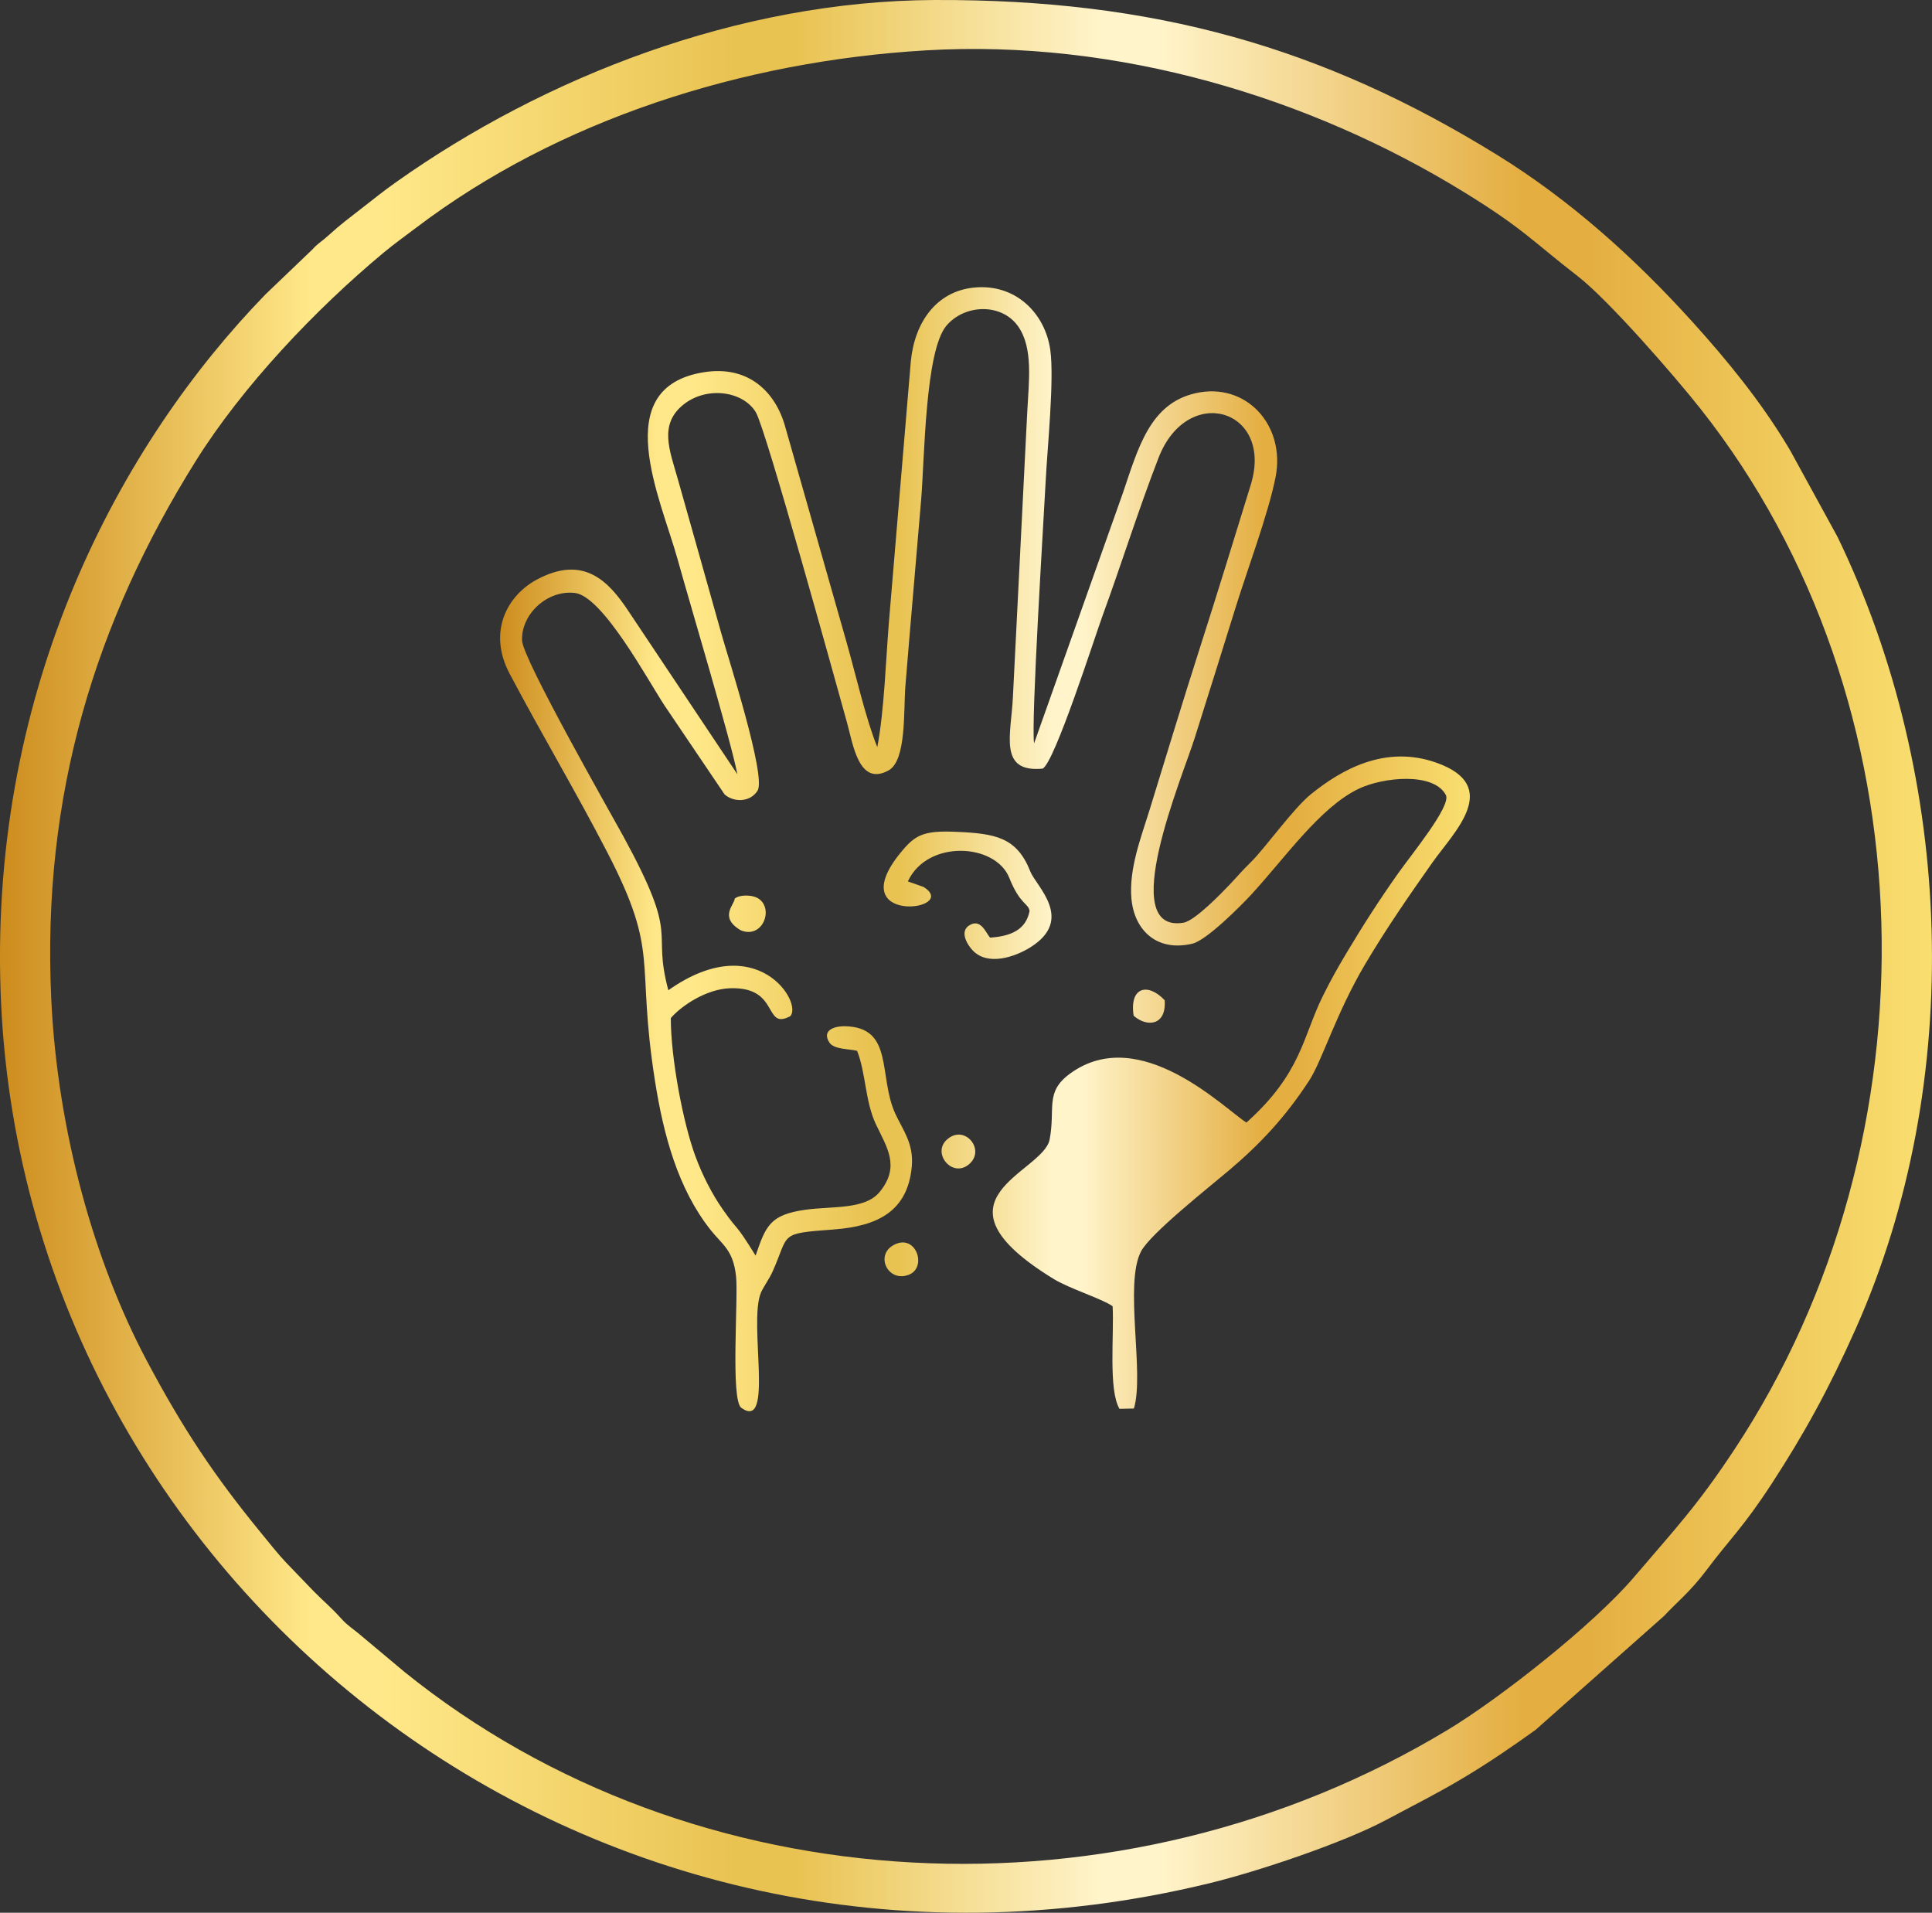
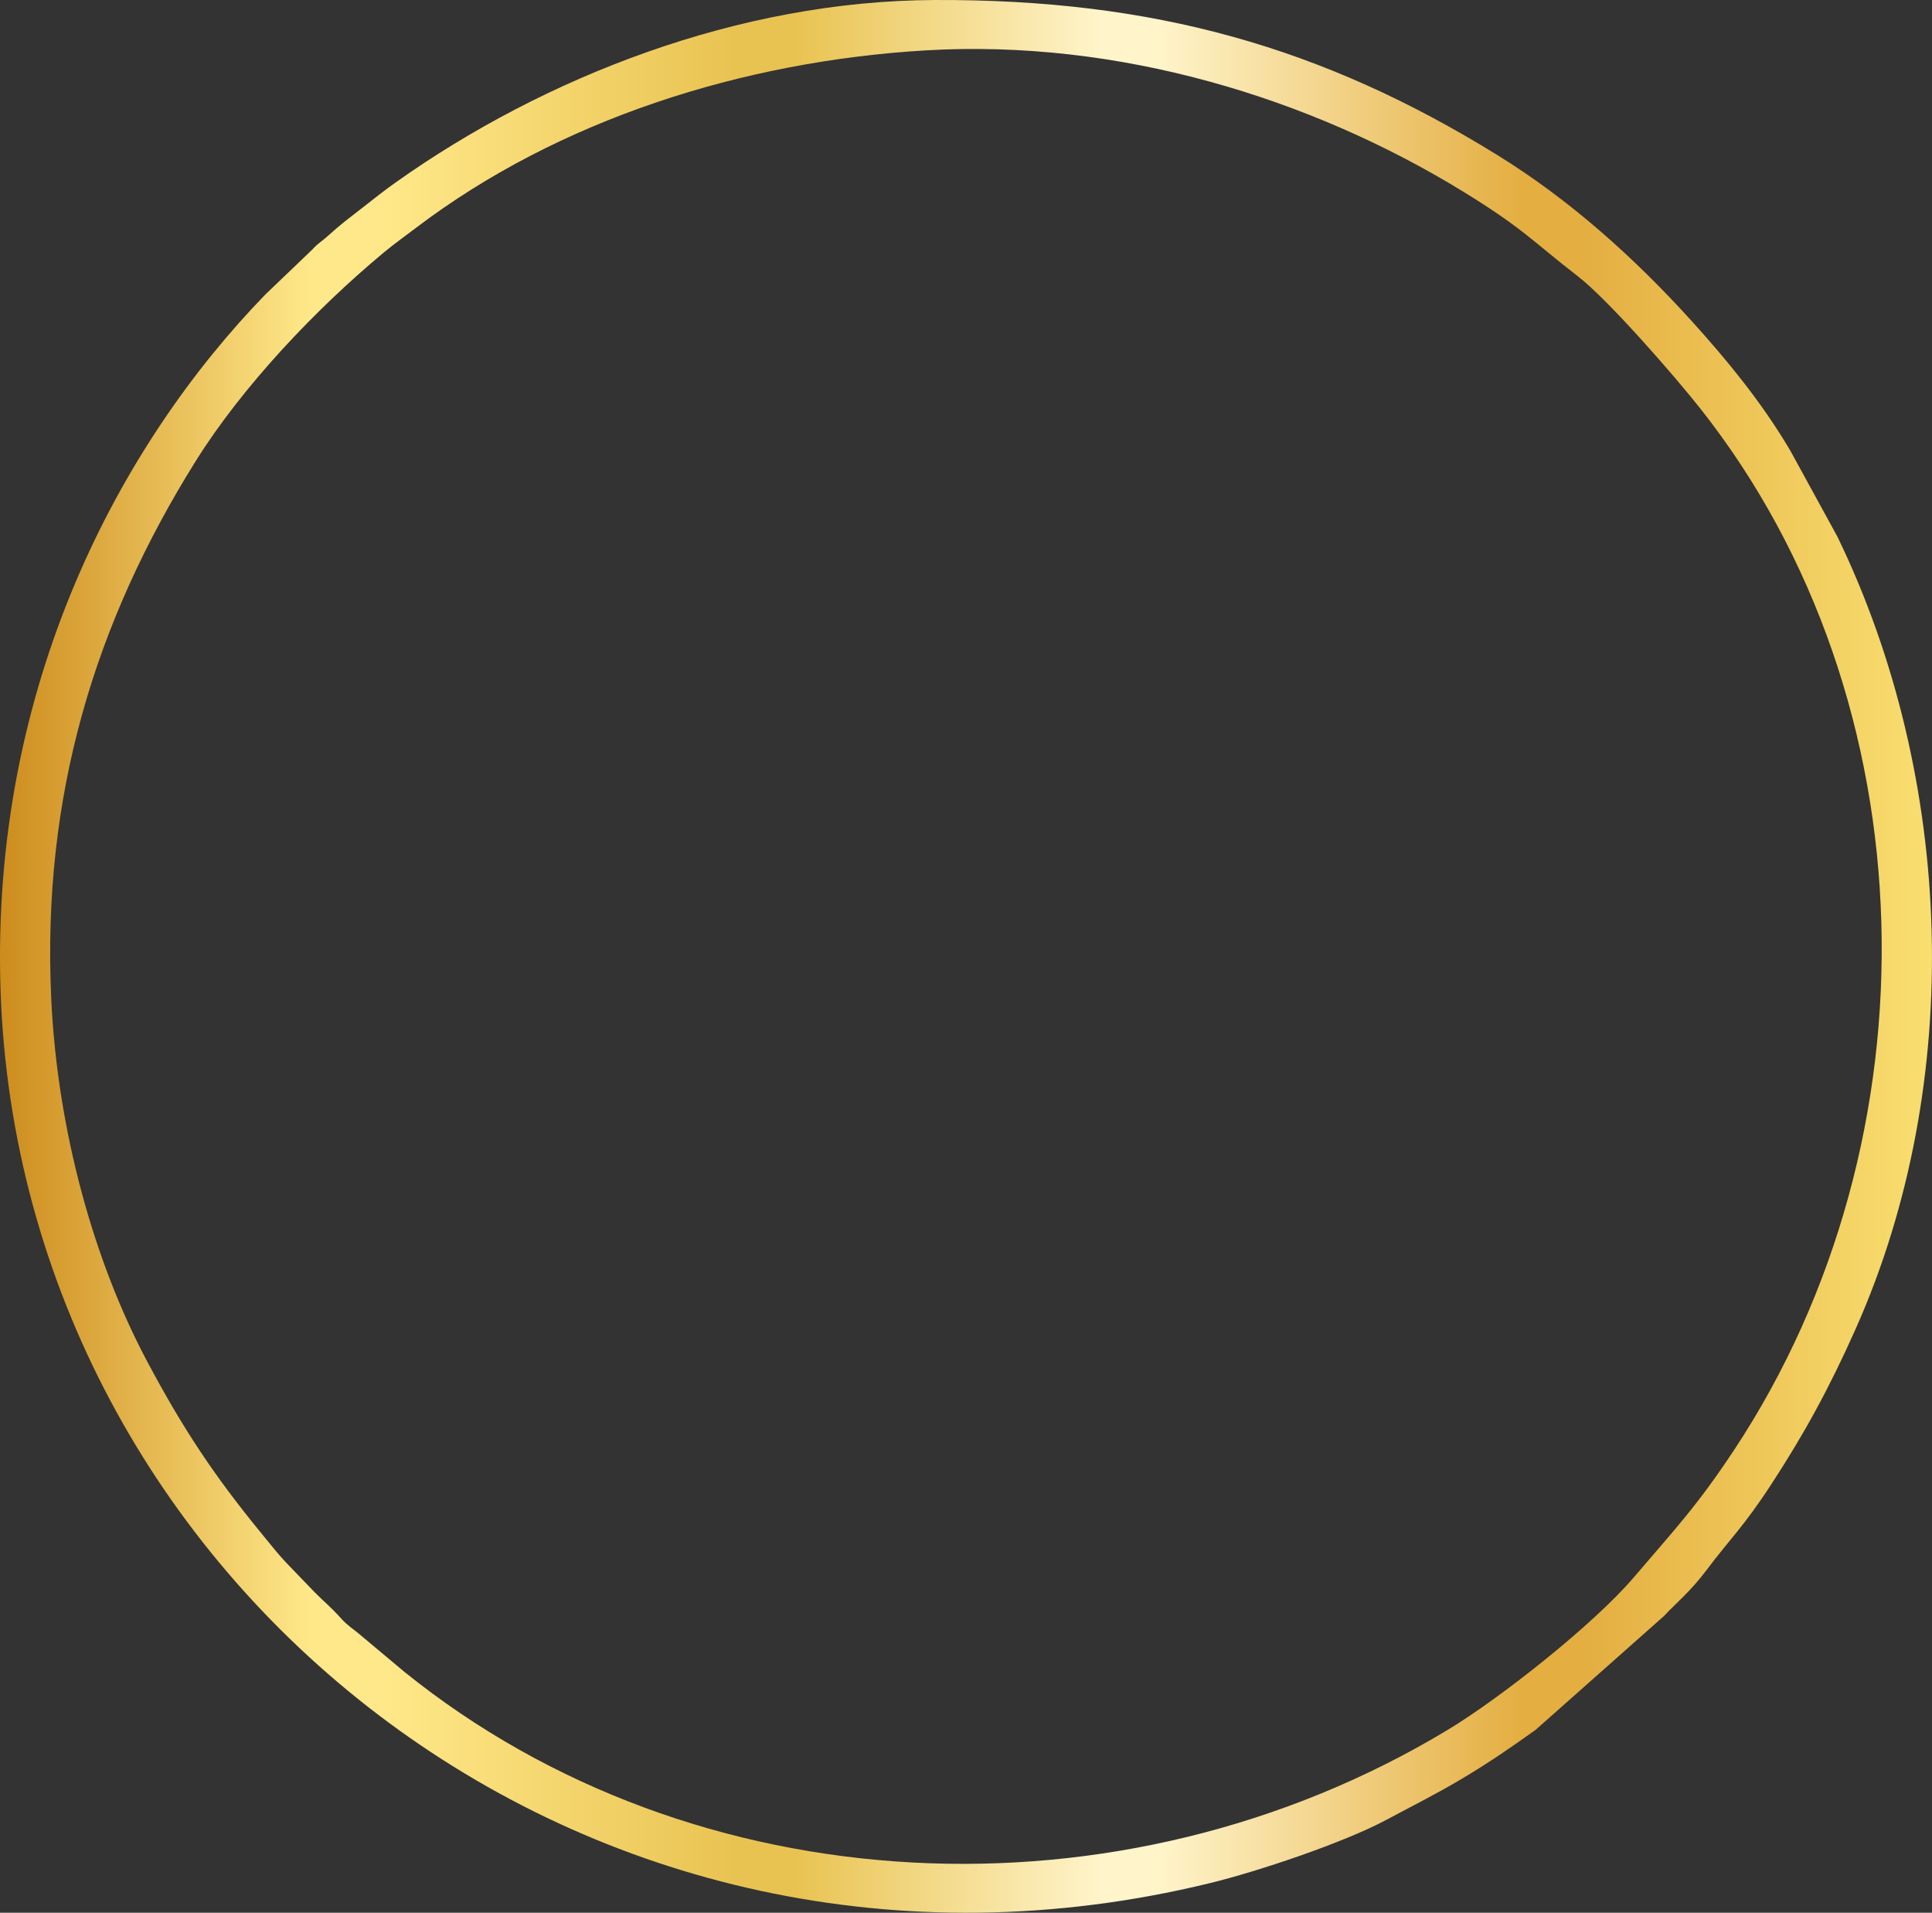
<svg xmlns="http://www.w3.org/2000/svg" xmlns:xlink="http://www.w3.org/1999/xlink" viewBox="0 0 1453.85 1439.12" style="shape-rendering:geometricPrecision; text-rendering:geometricPrecision; image-rendering:optimizeQuality; fill-rule:evenodd; clip-rule:evenodd" version="1.1" height="29.311mm" width="29.611mm" xml:space="preserve">
  <rect x="0" y="0" width="1453.85" height="1439.12" fill="#333333" stroke="none" />
  <defs>
    <style type="text/css">
   
    .fil0 {fill:url(#id0);fill-rule:nonzero}
    .fil1 {fill:url(#id1);fill-rule:nonzero}
   
  </style>
    <linearGradient y2="719.56" x2="1453.83" y1="719.56" x1="-0" gradientUnits="userSpaceOnUse" id="id0">
      <stop style="stop-opacity:1; stop-color:#CD8C1D" offset="0" />
      <stop style="stop-opacity:1; stop-color:#FFE889" offset="0.161" />
      <stop style="stop-opacity:1; stop-color:#FFE889" offset="0.18" />
      <stop style="stop-opacity:1; stop-color:#FFE889" offset="0.2" />
      <stop style="stop-opacity:1; stop-color:#E9C352" offset="0.38" />
      <stop style="stop-opacity:1; stop-color:#E9C352" offset="0.412" />
      <stop style="stop-opacity:1; stop-color:#FFF4CA" offset="0.569" />
      <stop style="stop-opacity:1; stop-color:#FFF4CA" offset="0.6" />
      <stop style="stop-opacity:1; stop-color:#E4AE41" offset="0.788" />
      <stop style="stop-opacity:1; stop-color:#E4AE41" offset="0.82" />
      <stop style="stop-opacity:1; stop-color:#F9DF70" offset="1" />
    </linearGradient>
    <linearGradient y2="638.93" x2="1106.06" y1="638.93" x1="376.34" xlink:href="#id0" gradientUnits="userSpaceOnUse" id="id1">
  </linearGradient>
  </defs>
  <g id="Layer_x0020_1">
    <path d="M38.58 751.67c-7.24,-153.05 33.05,-283.76 108.64,-404.67 35.14,-56.21 90.16,-114.27 141.47,-156.92 7.98,-6.64 16.07,-12.38 24.66,-18.89 106.93,-81.1 245.49,-125.14 383.31,-133.29 144.73,-8.56 289.18,35.49 404.6,106.39 45.07,27.69 51.76,37.02 85.91,63.43 23.2,17.94 72.96,75.12 92.6,99.99 173.84,220.16 180.21,548.33 25.51,782.71 -28.27,42.83 -44.71,59.86 -75.84,96.38 -30.12,35.33 -100.5,90.9 -140.03,114.74 -245.9,148.28 -566.87,132.29 -784.88,-43.48l-34.96 -29.27c-4.43,-3.61 -8.48,-6.23 -12.35,-10.53 -8.73,-9.7 -12.86,-12.61 -20.78,-20.63l-21.28 -22.11c-5.7,-5.97 -13.39,-15.67 -19.05,-22.59 -34.83,-42.56 -58.39,-77.8 -85.87,-129.58 -38.88,-73.29 -66.92,-171.3 -71.67,-271.7zm664.53 -751.66c-147.71,0.61 -293.82,58.18 -405.09,137.06 -9.1,6.45 -16.1,12.05 -25.89,19.71 -9.38,7.34 -15.49,11.71 -25.12,20.49 -5.3,4.83 -7.09,5.1 -12.23,10.71l-34.93 33.43c-108.76,111.92 -207.23,293.92 -199.42,524.07 15.04,443.3 440.03,785.75 909.79,671.42 37.04,-9.01 101.07,-30.59 132.88,-47.6 21.67,-11.59 38.27,-19.8 57.67,-31.39 19.83,-11.85 36.68,-23.41 54.8,-36.4l96.74 -85.77c8.24,-9.01 19.6,-18.05 31.86,-34.41 17.64,-23.55 27.45,-31.9 49.01,-64.96 24.09,-36.95 43.26,-71.61 63.42,-116.97 82.52,-185.68 73.99,-414.09 -13.84,-595.46l-35.26 -64.39c-0.89,-1.45 -1.44,-2.46 -2.29,-3.87 -20.4,-33.9 -45.4,-64.53 -71.96,-93.87 -43.14,-47.65 -91.56,-91.22 -146.49,-125.16 -131.27,-81.09 -258.26,-117.33 -423.66,-116.64z" class="fil0" />
-     <path d="M660.17 562.1c-8.42,-20.5 -16.37,-55.15 -23.08,-78.73l-46.04 -161.7c-7.26,-26.84 -27.79,-46.84 -61.06,-41.66 -72.85,11.35 -32.74,95.15 -20.13,140.65 9.84,35.49 39.82,135.26 45.03,161.91l-81.96 -122.74c-15.07,-22.82 -33.8,-42.35 -68.54,-23.99 -22.62,11.96 -37.67,39.34 -20.89,71.06 24.18,45.7 49.46,87.95 73.47,134.34 39.98,77.21 21.38,79.76 35.86,171.72 6.4,40.66 17.22,81.33 41.97,112.52 8.85,11.15 16.98,14.94 19.09,34.9 1.77,16.62 -4.28,92.94 3.95,98.85 24.86,17.84 5.37,-63.03 14.64,-86.35 1.61,-4.06 6.29,-10.4 8.8,-15.98 13.1,-29.11 4.07,-28.72 46.08,-31.86 33.17,-2.48 55.64,-13.73 58.76,-47.25 1.62,-17.35 -6.75,-27.59 -12.37,-39.78 -13.03,-28.3 -0.8,-65.02 -37.71,-65.87 -8.64,-0.2 -17.7,3.26 -11.94,12.24 3.41,5.3 15.03,4.75 20.88,6.26 6.59,16.54 5.97,37.93 14.11,55.18 8.17,17.31 18.63,31.83 2.84,51 -11.11,13.49 -35.49,10.53 -56.04,13.41 -26.57,3.73 -29.68,12.28 -37.29,34.48 -16.49,-26.57 -11.83,-16.32 -24.82,-34.92 -7.7,-11.02 -15.02,-25 -20.52,-39.91 -9.36,-25.41 -18.5,-74.01 -18.48,-103.9 8.31,-9.6 26.87,-21.73 44.27,-22.42 38.17,-1.51 25.07,31.78 45.58,21.05 9.73,-9.88 -25.02,-66.63 -91.71,-19.56 -12.84,-48.13 9.68,-36.1 -33.91,-115.9 -9.13,-16.71 -75.54,-133.12 -76.16,-147.12 -0.88,-19.82 18.95,-38.36 39.74,-35.89 21.07,2.5 55.12,66.05 67.53,84.78l45.13 66.78c6.6,5.94 19.18,6.27 24.84,-2.87 6.66,-10.75 -22.36,-100.64 -27.18,-117.83 -10.97,-39.15 -21.72,-77.09 -32.92,-116.75 -5.99,-21.21 -14.43,-40.89 4.34,-55.87 17.54,-14 44.83,-10.21 54.46,5.87 7.53,12.57 60.13,203.16 68.56,233.35 4.58,16.4 8.88,48.43 31.33,36.03 13.55,-7.48 11.15,-45.32 12.63,-63.58 3.81,-46.88 7.91,-92.96 11.85,-140.02 2.61,-31.27 2.94,-111.92 19,-130.95 13.73,-16.26 41.2,-17.09 53.68,0.06 11.95,16.41 8.28,42.07 7.16,64.84l-10.79 214.51c-1.32,28.19 -11.19,56.99 22.37,53.83 9.04,-4.57 39.2,-98.94 45.11,-115.09 14.44,-39.54 26.77,-79.07 42.09,-118.69 21.88,-56.54 86.94,-36.53 69.43,20.19 -12.74,41.27 -24.95,81.16 -38.29,122.73 -13,40.49 -25.46,81.72 -38.1,122.7 -5.94,19.23 -15.43,43.47 -13.42,65.93 2.14,23.84 19.16,40.34 45.98,33.9 10.87,-2.61 37.38,-29.53 43.98,-36.67 25.41,-27.52 51.92,-65.9 81,-79.82 18.38,-8.8 56.76,-12.76 65.76,4.88 3.58,8.52 -25.68,44.14 -35.81,58.43 -14,19.75 -26.89,39.8 -39.56,61.05 -6.71,11.26 -11.52,19.91 -17.4,31.76 -15.02,30.3 -15.85,57.82 -57.41,94.99 -16.64,-10.51 -80.26,-75 -132.64,-36.89 -19.28,14.02 -10.93,26.03 -15.45,49.64 -4.84,25.29 -95.79,44.47 3.13,104.98 11.9,7.28 36.67,14.96 44.28,20.48 1.18,21.37 -3.3,62.98 5.17,77.19l10.83 -0.24c8.09,-26.39 -7.45,-93.72 5.37,-118.21 7.01,-13.38 50.63,-47.81 66.35,-61.12 23.55,-19.94 42.27,-40 60.13,-67.33 9.82,-15.02 20.14,-50.4 42.11,-87.54 15.91,-26.9 33.65,-52.48 50.71,-76.66 15.89,-22.54 52.8,-57.32 3.06,-75.02 -38.95,-13.86 -72.15,5.6 -94.59,23.74 -13.19,10.65 -34.6,40.77 -45.1,51.03 -7.19,7.03 -9.99,10.64 -16.28,17.23 -5.24,5.48 -25.76,26.93 -34.45,28.35 -50.78,8.27 -0.81,-109.46 8.49,-139.1 10.41,-33.17 20.31,-64.27 30.44,-97.09 8.8,-28.53 24.95,-71.42 30.38,-99.1 7.66,-39.05 -22.29,-71.85 -60.42,-63.06 -34.17,7.89 -42.9,40.98 -54.56,75.28l-66.74 188.12c-2.42,-15.17 7.29,-169.58 8.75,-197.96 1.25,-24.4 6.53,-76.14 3.43,-98.09 -3.87,-27.35 -26.05,-50.2 -57.81,-46.82 -27.84,2.97 -44.35,25.98 -47.15,55.66l-16.32 194.25c-2.44,29.27 -3.58,67.85 -8.88,95.78zm23 101.05c14.68,-31.71 65.95,-28.75 76.31,-2.7 8.1,20.37 14.65,19.21 15.27,25.05 -2.76,14.03 -14.01,18.92 -29.74,19.96 -3.23,-3.86 -6.98,-14.5 -15.48,-9.33 -7.87,4.78 -1.41,14.86 2.34,18.86 11.26,12.01 31.72,5.11 43.4,-2.18 33.66,-20.99 4.4,-46.09 0.11,-57 -10.23,-26 -26.36,-28.72 -56.49,-29.98 -24.27,-1.01 -30.45,2.48 -41.43,16.02 -44.27,54.53 45.9,43.33 17.53,25.48l-11.81 -4.17zm-130.3 12.97c0,4.35 -12.28,14.02 4.63,23.85 16.07,6.58 24.8,-15.42 13.8,-23.53 -4.79,-3.53 -14.85,-3.43 -18.43,-0.32zm118.74 261.14c-12.97,7.99 -3.05,27.83 12.32,21.82 14.39,-5.61 4.93,-32.45 -12.32,-21.82zm40.74 -79.65c-10.95,10.16 3.94,28.48 16.35,18.77 13.81,-10.8 -2.82,-31.34 -16.35,-18.77zm140.72 -93.4c10.19,9 24.81,7.35 23.36,-11.66 -12.3,-13.12 -26.68,-10.5 -23.36,11.66z" class="fil1" />
  </g>
</svg>